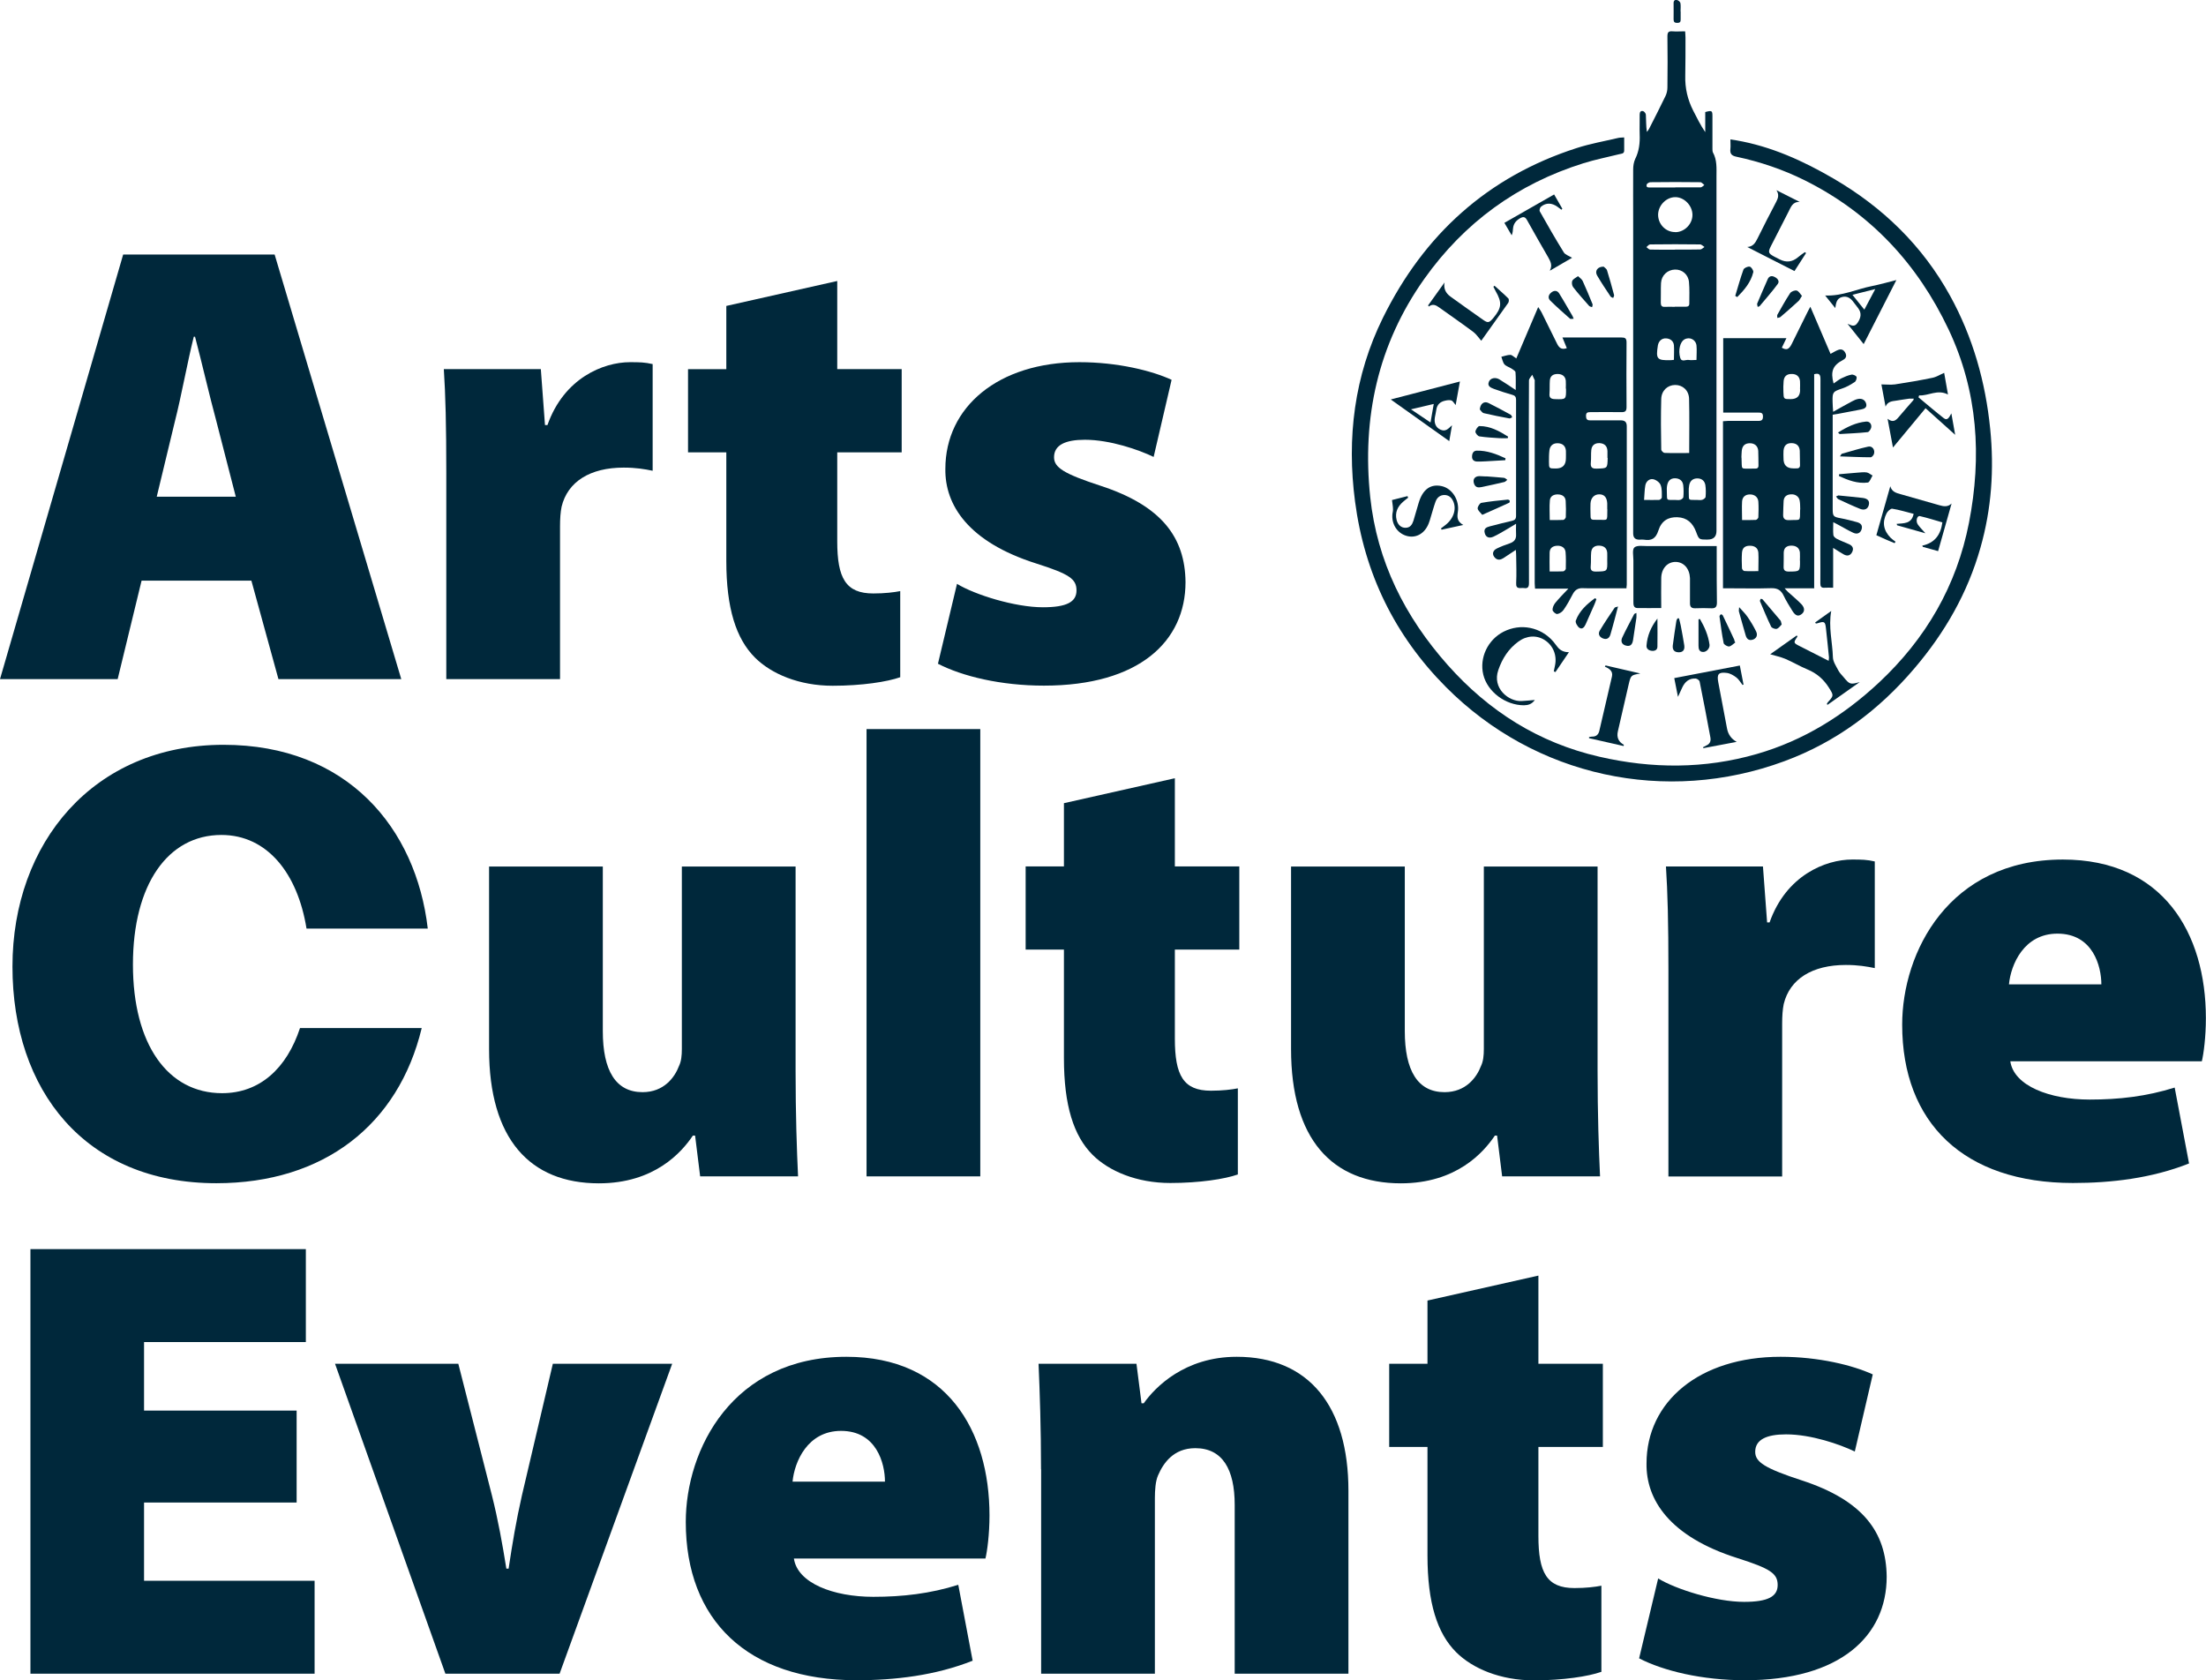
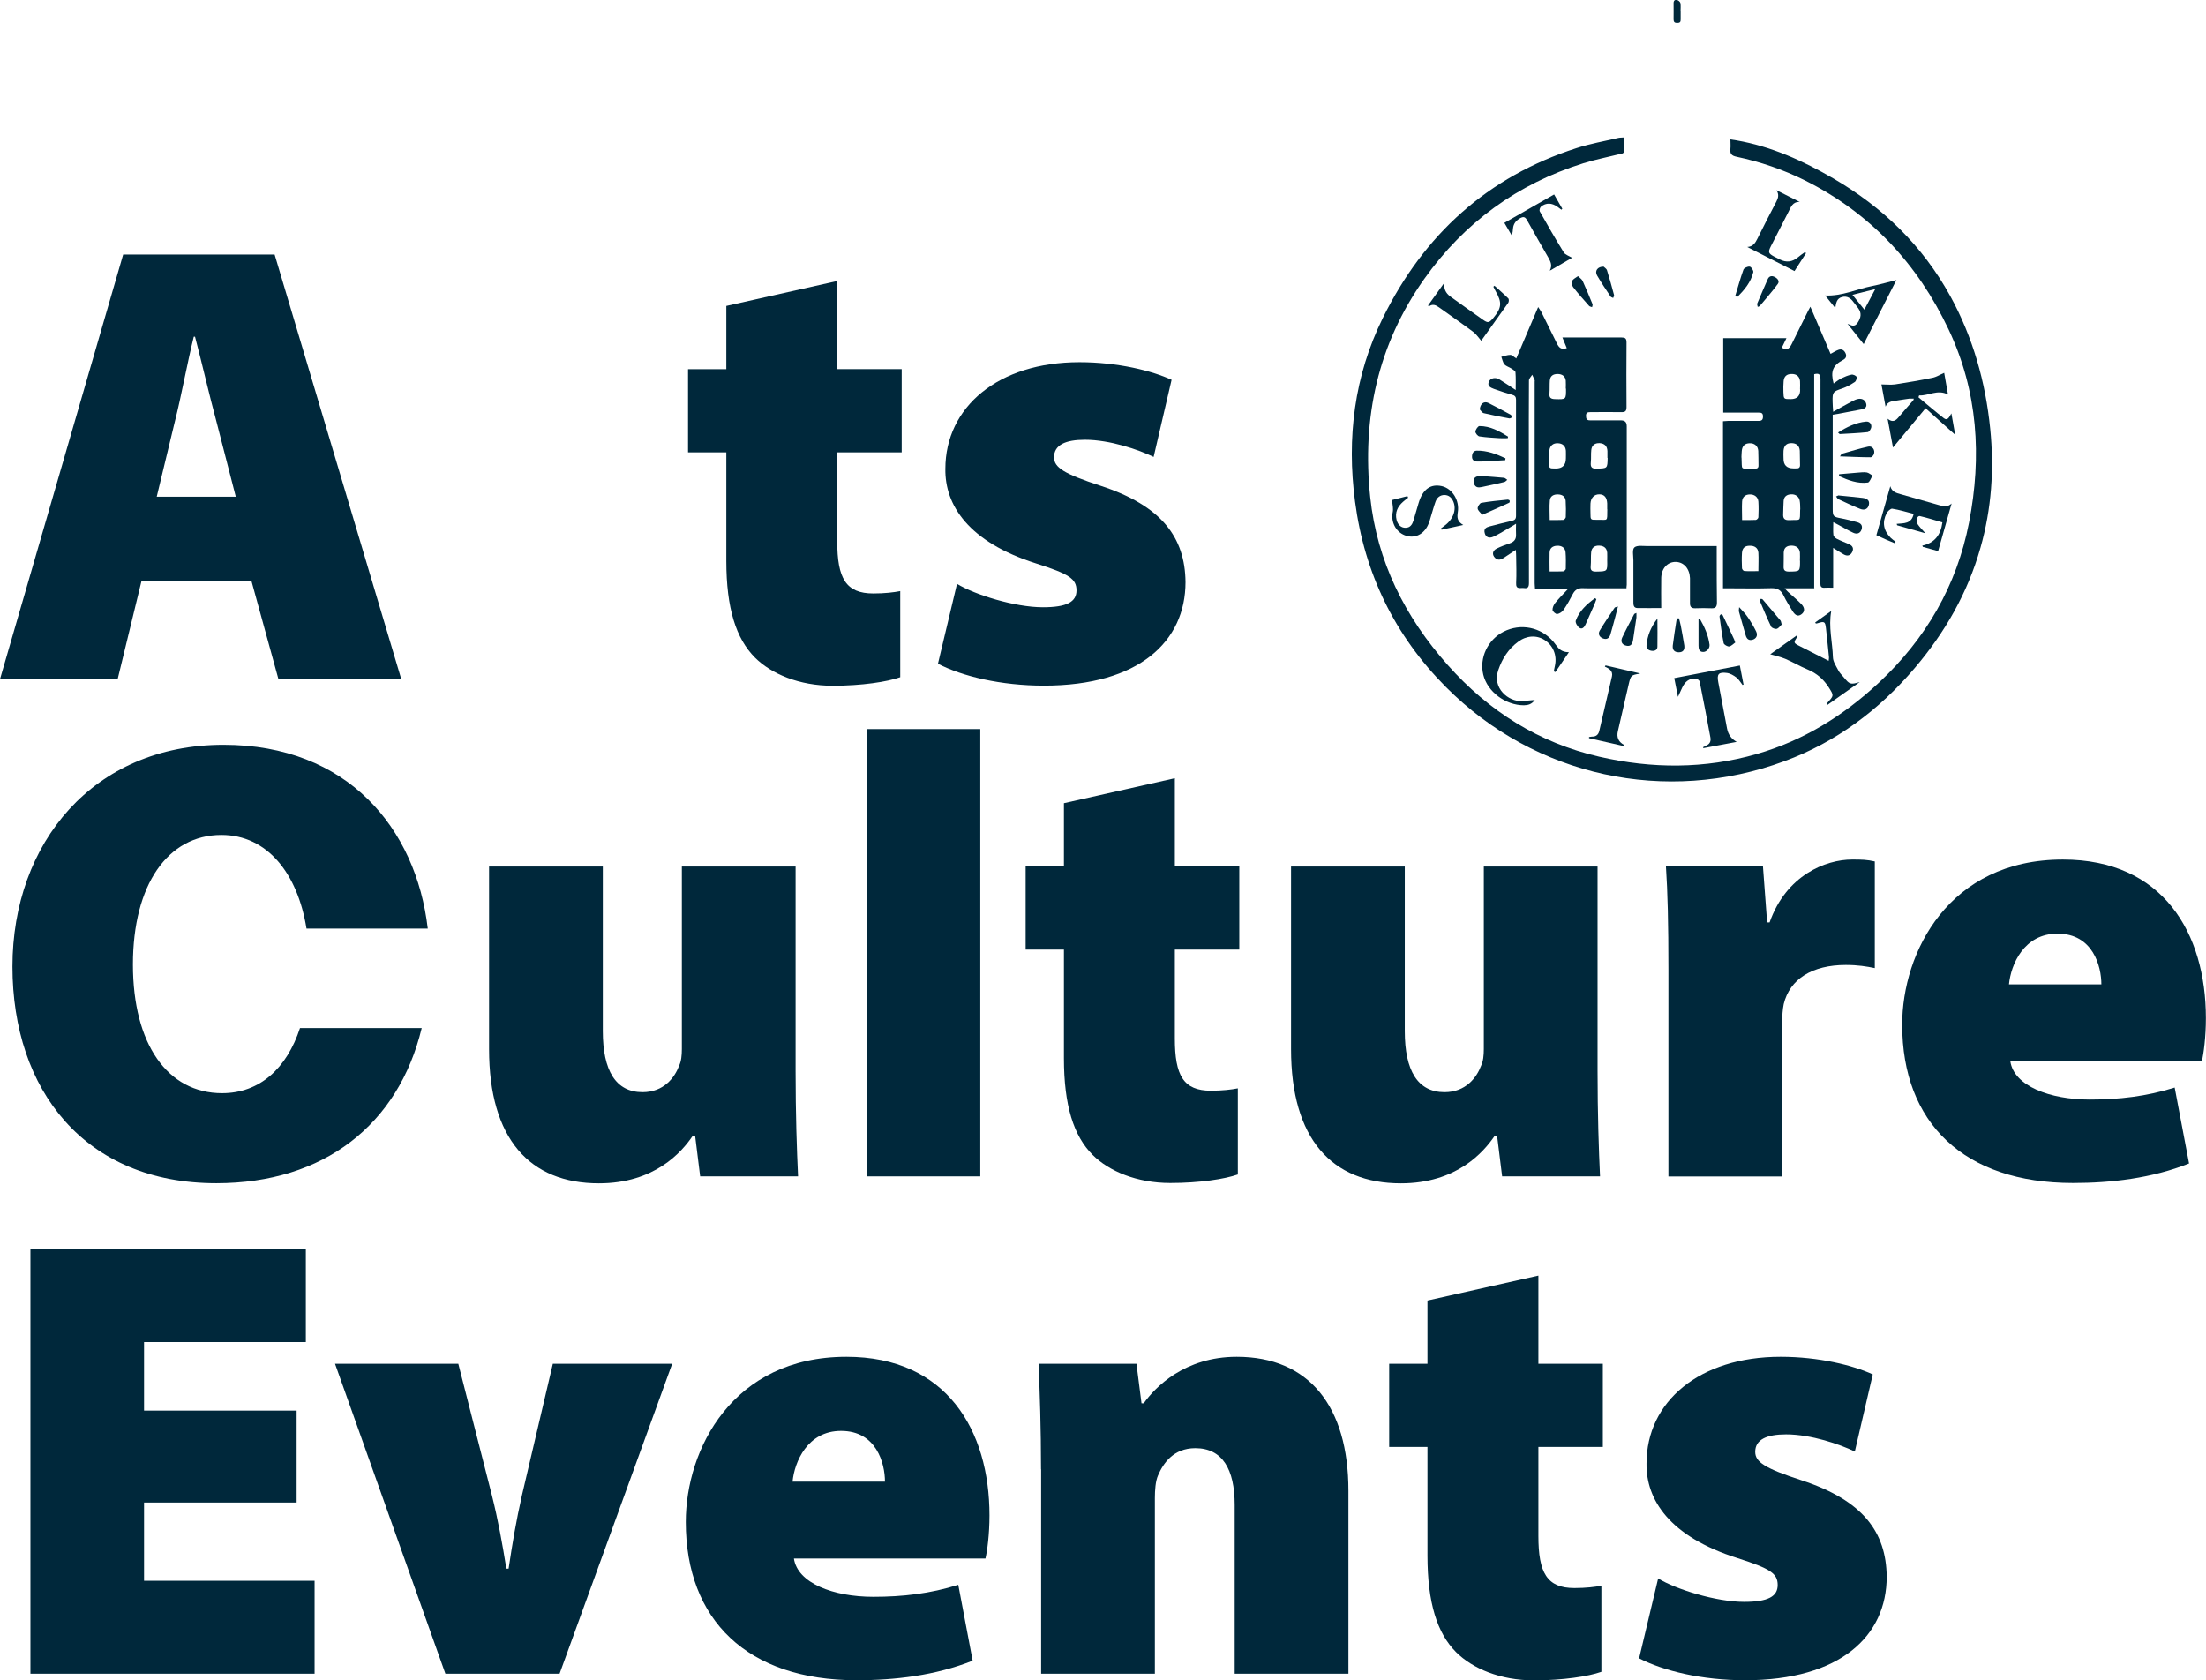
<svg xmlns="http://www.w3.org/2000/svg" id="Layer_2" data-name="Layer 2" viewBox="0 0 196.48 149.66">
  <defs>
    <style> .cls-1 { fill: #00283b; } </style>
  </defs>
  <g id="Layer_19" data-name="Layer 19">
    <g>
      <g>
        <path class="cls-1" d="M144.66,12.26c0,.42,0,.77,0,1.13,.01,.32-.24,.29-.42,.34-1.07,.27-2.16,.48-3.21,.81-5.88,1.84-10.62,5.29-14.18,10.31-4.13,5.83-5.55,12.38-4.81,19.42,.61,5.74,3.09,10.67,6.9,14.96,3.66,4.12,8.11,6.93,13.5,8.17,4.69,1.08,9.38,1.1,14.03-.24,4.16-1.2,7.73-3.42,10.88-6.36,4.17-3.9,6.92-8.61,8.02-14.24,1.15-5.91,.79-11.69-1.81-17.2-2.77-5.86-6.97-10.38-12.82-13.3-1.93-.96-3.97-1.65-6.08-2.1-.44-.09-.59-.27-.54-.7,.03-.26,0-.52,0-.84,.22,.03,.38,.05,.53,.08,3.11,.54,5.93,1.82,8.63,3.39,4.4,2.56,7.94,5.98,10.41,10.46,2.03,3.69,3.15,7.67,3.57,11.85,.36,3.58,.12,7.12-.87,10.59-1.14,4.03-3.17,7.56-5.87,10.73-3.17,3.73-6.98,6.58-11.59,8.28-10.56,3.9-22.2,1.38-30.14-6.6-4.56-4.58-7.26-10.12-8.1-16.52-.75-5.68-.07-11.2,2.48-16.37,3.65-7.4,9.32-12.57,17.25-15.12,1.2-.39,2.46-.61,3.69-.9,.15-.04,.32-.03,.54-.05Z" />
-         <path class="cls-1" d="M150.09,2.8c.01,.21,.03,.38,.03,.55,0,1.13,0,2.27-.02,3.4-.03,1.1,.21,2.13,.71,3.11,.33,.64,.64,1.28,1.07,1.91v-1.79c.59-.16,.64-.13,.64,.37,0,.96,0,1.91,0,2.87,0,.12,0,.25,.04,.35,.38,.68,.32,1.42,.32,2.16,0,10.52,0,21.04,0,31.56q0,.77-.79,.77s-.03,0-.04,0c-.73,0-.73,0-.99-.7-.29-.77-.8-1.26-1.66-1.29-.81-.03-1.42,.31-1.7,1.2-.23,.71-.61,.91-1.28,.8-.13-.02-.26-.01-.4,0-.39,0-.56-.18-.56-.57,0-2.76,0-5.51,0-8.27,0-6.5,0-12.99,0-19.49,0-1.55-.01-3.09,0-4.64,0-.32,.05-.66,.18-.94,.35-.7,.43-1.43,.4-2.19-.02-.59,.01-1.18,0-1.77,0-.22,.09-.36,.31-.3,.1,.03,.23,.2,.24,.31,.03,.5,.01,1,.09,1.54,.07-.09,.15-.18,.2-.28,.49-.97,.99-1.94,1.46-2.92,.11-.23,.17-.5,.17-.76,.02-1.52,.02-3.04,0-4.55,0-.34,.08-.48,.44-.45,.35,.03,.7,0,1.09,0Zm.36,37.57c0-1.65,.03-3.25-.01-4.85-.02-.76-.58-1.24-1.25-1.23-.67,.01-1.21,.5-1.23,1.25-.04,1.5-.03,3,0,4.5,0,.11,.19,.3,.3,.3,.7,.03,1.41,.01,2.2,.01Zm-1.28-13.05h0c.32,0,.65-.01,.97,0,.22,0,.33-.08,.32-.31,0-.63,.03-1.26-.03-1.89-.06-.68-.61-1.13-1.25-1.11-.66,.02-1.2,.51-1.24,1.2-.03,.59,0,1.17-.02,1.76,0,.25,.09,.38,.36,.36,.29-.02,.59,0,.88,0Zm.04-6.64c.83,0,1.55-.74,1.53-1.57-.02-.83-.76-1.57-1.56-1.55-.81,.02-1.51,.77-1.5,1.6,.02,.84,.7,1.52,1.52,1.51Zm-.03,1.55c.75,0,1.5,.01,2.25-.01,.13,0,.25-.14,.38-.22-.13-.08-.26-.23-.39-.23-1.48-.02-2.97-.02-4.45,0-.11,0-.22,.15-.33,.24,.11,.08,.22,.22,.34,.22,.73,.02,1.47,.01,2.2,.01Zm0,22.3c.16,0,.33,.03,.48-.01,.11-.03,.26-.15,.27-.24,.03-.35,.03-.71-.01-1.06-.05-.4-.32-.61-.73-.62-.41,0-.62,.23-.7,.61-.04,.2-.04,.41-.03,.62,.04,.77-.12,.7,.72,.7Zm1.92-12.46c0-.48,.04-.89,0-1.29-.06-.55-.63-.81-1.09-.54-.36,.21-.56,.95-.36,1.63,.12,.41,.5,.15,.75,.19,.21,.04,.43,0,.71,0Zm.03,12.46c.16,0,.33,.03,.48-.01,.12-.04,.29-.16,.3-.26,.03-.35,.03-.71-.02-1.05-.06-.37-.31-.59-.7-.6-.41,0-.66,.21-.74,.61-.04,.2-.05,.41-.04,.61,.04,.75-.14,.7,.72,.7Zm-4.7,0c.51,0,.92,.01,1.33,0,.09,0,.25-.14,.25-.21,0-.38,.03-.79-.11-1.13-.09-.23-.42-.47-.68-.51-.33-.05-.62,.21-.68,.57-.07,.4-.07,.81-.11,1.29Zm2.66-12.47c0-.46,.03-.89,0-1.31-.04-.38-.32-.59-.7-.61-.39-.02-.66,.24-.73,.63-.19,1.21-.08,1.34,1.12,1.31,.09,0,.17-.01,.32-.03Zm.12-15.37c.75,0,1.5,0,2.25,0,.12,0,.23-.14,.34-.21-.12-.09-.24-.25-.35-.25-1.49-.02-2.97-.02-4.46,0-.11,0-.31,.12-.33,.22-.06,.27,.16,.25,.34,.25,.74,0,1.47,0,2.21,0Z" />
        <path class="cls-1" d="M144.89,52.4c-.93,0-1.82,0-2.72,0-.4,0-.8,.01-1.19-.01-.44-.02-.71,.16-.91,.55-.24,.47-.5,.94-.8,1.37-.12,.18-.36,.35-.57,.38-.13,.02-.41-.22-.42-.36-.01-.21,.11-.47,.25-.64,.35-.43,.75-.82,1.16-1.26h-2.97c-.01-.2-.03-.35-.03-.49,0-5.98,0-11.96,0-17.95,0-.04,.02-.09,0-.13-.07-.16-.14-.32-.22-.48-.1,.17-.29,.34-.29,.51-.02,2.34-.01,4.69-.01,7.03,0,3.67,0,7.34,.01,11.01,0,.33-.08,.51-.44,.45-.3-.05-.74,.18-.7-.46,.04-.79,.01-1.59,0-2.39,0-.15-.01-.31-.03-.55-.42,.28-.76,.51-1.12,.74-.24,.15-.5,.2-.73-.03-.29-.29-.23-.64,.15-.83,.37-.18,.76-.33,1.15-.46,.41-.14,.6-.38,.57-.82-.02-.28,0-.56,0-.93-.3,.18-.53,.33-.76,.46-.42,.24-.83,.5-1.27,.7-.39,.17-.67,.03-.76-.33-.11-.4,.15-.52,.46-.6,.66-.17,1.31-.34,1.97-.49,.26-.06,.36-.17,.36-.45,0-3.45,0-6.9,0-10.34,0-.25-.1-.37-.33-.43-.55-.16-1.1-.33-1.64-.53-.28-.11-.63-.24-.44-.66,.14-.31,.57-.4,.92-.19,.48,.29,.94,.61,1.46,.95,0-.55,.02-1.07-.02-1.58,0-.11-.21-.23-.34-.32-.21-.14-.48-.21-.64-.38-.15-.17-.19-.45-.28-.68,.27-.06,.53-.17,.8-.17,.15,0,.3,.17,.53,.32,.64-1.51,1.28-3,1.95-4.58,.13,.2,.23,.33,.3,.47,.46,.92,.92,1.85,1.37,2.77,.17,.35,.38,.6,.88,.42-.12-.3-.24-.58-.39-.95,.2,0,.34,0,.48,0,1.59,0,3.18,0,4.77,0,.33,0,.46,.07,.46,.44-.02,1.92-.01,3.83,0,5.75,0,.37-.11,.47-.48,.46-.91-.02-1.83,0-2.74,0-.24,0-.39,.03-.39,.33,0,.28,.09,.41,.37,.4,.9,0,1.8,0,2.7,0,.39,0,.56,.14,.56,.54,0,4.7,0,9.4,0,14.1,0,.07-.01,.15-.03,.3Zm-1.74-2.5c0-.22,.01-.44,0-.66-.03-.41-.28-.62-.7-.64-.42-.02-.69,.18-.73,.59-.04,.41,0,.82-.04,1.23-.04,.4,.12,.5,.5,.49,.99-.02,.99,0,.97-1.01Zm0-4.54c0-.18,0-.35,0-.53-.03-.53-.26-.79-.69-.8-.45-.01-.77,.3-.8,.82-.02,.29,0,.59,0,.88,0,.57,0,.58,.58,.57,1.02-.02,.9,.22,.92-.94Zm-5.14,.96c.43,0,.83,.01,1.22-.01,.08,0,.22-.15,.23-.24,.02-.48,.02-.97-.01-1.46-.03-.39-.32-.56-.67-.57-.38-.02-.71,.14-.74,.54-.05,.56-.01,1.13-.01,1.74Zm0,4.58c.45,0,.83,.01,1.21-.01,.09,0,.23-.14,.24-.22,.01-.5,.02-1-.02-1.49-.04-.39-.34-.59-.76-.57-.39,.02-.65,.21-.66,.61-.02,.54,0,1.08,0,1.68Zm1.46-10.09c0-.22,.01-.44,0-.66-.03-.42-.29-.66-.72-.67-.41-.02-.7,.21-.75,.64-.04,.33-.04,.67-.04,1.01,0,.6,.01,.6,.61,.6q.9,0,.9-.91Zm3.7-.02c0-.21,0-.41,0-.62-.02-.44-.26-.67-.69-.7-.43-.02-.71,.19-.75,.62-.04,.36,0,.73-.04,1.1-.04,.41,.08,.57,.53,.55,.95-.03,.95,0,.97-.96Zm-3.71-6.18c0-.23,.02-.47,0-.7-.04-.39-.31-.6-.73-.6-.39,0-.66,.17-.69,.58-.03,.38,0,.76-.03,1.14-.04,.38,.1,.51,.49,.52,.99,.03,.99,.04,.98-.94Z" />
        <path class="cls-1" d="M161.6,52.4h-2.65c.15,.16,.22,.25,.31,.33,.39,.36,.8,.69,1.17,1.07,.34,.35,.32,.69,.02,.91-.29,.22-.54,.14-.81-.3-.27-.44-.55-.88-.77-1.34-.23-.49-.54-.69-1.1-.68-1.27,.04-2.53,.01-3.8,.01h-.51v-14.88c.15,0,.3-.03,.45-.03,.9,0,1.8-.01,2.7,0,.3,0,.41-.09,.41-.4,0-.33-.18-.34-.42-.34-1.03,0-2.06,0-3.12,0v-6.63h5.63c-.15,.31-.28,.59-.41,.85,.41,.24,.63,.16,.87-.31,.47-.95,.94-1.9,1.41-2.85,.06-.13,.14-.26,.26-.49,.62,1.45,1.21,2.81,1.8,4.2,.26-.14,.47-.28,.7-.36,.3-.11,.52,.04,.64,.32,.11,.26,.02,.45-.23,.58-.91,.48-1.13,1.01-.84,2.1,.24-.16,.45-.34,.69-.46,.29-.14,.59-.27,.9-.33,.14-.03,.39,.08,.45,.19,.05,.11-.04,.39-.15,.46-.35,.23-.72,.45-1.12,.58-.82,.28-.88,.31-.86,1.17,0,.29,.03,.57,.05,.91,.6-.34,1.14-.64,1.68-.93,.18-.1,.38-.19,.57-.22,.33-.05,.6,.1,.69,.42,.1,.35-.17,.47-.45,.52-.68,.13-1.36,.26-2.04,.39-.14,.03-.29,.04-.49,.08,0,.25,0,.48,0,.71,0,2.56,0,5.13,0,7.69,0,.65,.07,.7,.71,.82,.49,.09,.98,.22,1.46,.35,.32,.09,.52,.28,.4,.65-.11,.33-.39,.46-.75,.29-.45-.21-.88-.47-1.33-.71-.12-.07-.25-.13-.44-.23,0,.43-.03,.8,.01,1.15,.01,.12,.17,.26,.3,.33,.35,.18,.73,.32,1.09,.48,.32,.14,.45,.38,.28,.71-.17,.33-.45,.37-.75,.2-.29-.16-.57-.35-.94-.58v3.55c-.3,0-.53-.02-.76,0-.3,.02-.38-.1-.38-.38,.01-.87,0-1.74,0-2.61,0-5.2,0-10.4,.01-15.6,0-.4-.12-.55-.56-.43v19.04Zm-4.99-1.53c0-.59,.03-1.12,0-1.64-.03-.42-.33-.63-.77-.62-.43,0-.66,.2-.69,.64-.03,.45-.02,.91,0,1.36,0,.09,.13,.25,.21,.25,.41,.03,.81,.01,1.26,.01Zm-1.47-4.55c.45,0,.84,.01,1.24-.01,.08,0,.23-.15,.23-.23,.02-.47,.03-.94,0-1.4-.03-.41-.35-.65-.76-.64-.4,0-.67,.23-.69,.64-.03,.52,0,1.05,0,1.65Zm5.17,3.63c0-.25,.02-.5,0-.75-.05-.4-.34-.61-.78-.6-.4,.01-.64,.19-.66,.61-.01,.41,.01,.82-.01,1.23-.02,.37,.13,.47,.48,.47,.98-.01,.98,0,.98-.96Zm.03-4.57c-.01-.26,0-.53-.05-.79-.06-.36-.39-.59-.78-.56-.37,.02-.62,.2-.65,.59-.03,.38-.02,.76-.04,1.14-.03,.42,.11,.59,.57,.57,1.02-.06,.92,.19,.94-.95Zm-1.49-4.57q-.02,.91,.88,.91c.07,0,.15,0,.22,0,.25,.02,.39-.06,.37-.34-.02-.41,0-.82-.02-1.23-.03-.45-.3-.68-.75-.68-.43,0-.66,.22-.7,.68-.02,.22,0,.44,0,.66Zm-3.74-.06c.06,1.18-.15,.97,.97,.99,.07,0,.15,0,.22,0,.22,.01,.33-.07,.32-.3-.01-.43,0-.86-.02-1.28-.03-.44-.33-.69-.77-.68-.43,.01-.66,.24-.7,.69-.02,.21-.02,.41-.03,.58Zm5.21-6.06c0-.25,.02-.5,0-.75-.05-.43-.33-.64-.76-.63-.42,0-.66,.21-.7,.63-.03,.32-.03,.65-.02,.97,.02,.64,.03,.64,.65,.64q.86,0,.84-.86Z" />
        <path class="cls-1" d="M147.93,54.16c-.74,0-1.41,.01-2.08,0-.38,0-.37-.32-.37-.59,0-1.22,0-2.45,0-3.67,0-.39-.12-.95,.09-1.14,.24-.21,.77-.12,1.18-.12,1.86,0,3.71,0,5.57,0,.17,0,.35,0,.58,0,0,.41,0,.77,0,1.14,0,1.3,0,2.59,.02,3.89,0,.34-.1,.53-.48,.51-.49-.02-.97-.02-1.46,0-.35,.01-.47-.15-.46-.48,0-.65,0-1.3,0-1.94,0-.09,0-.18,0-.27-.04-.85-.55-1.42-1.26-1.44-.73-.01-1.28,.56-1.3,1.43-.02,.87,0,1.74,0,2.68Z" />
        <path class="cls-1" d="M171.51,36.35c-1,1.21-1.95,2.36-2.91,3.51-.14-.76-.3-1.61-.48-2.56,.47,.37,.73,.16,.99-.15,.42-.51,.87-1,1.3-1.5,.02-.02,.02-.05,.04-.14-.15,0-.28-.01-.41,0-.39,.05-.79,.12-1.18,.18-.36,.05-.74,.08-.92,.53-.13-.7-.26-1.39-.37-1.98,.42,0,.81,.05,1.2,0,1.12-.17,2.24-.36,3.35-.59,.35-.07,.67-.28,1.04-.44,.1,.56,.22,1.23,.34,1.93-.94-.49-1.73,.13-2.57,.08-.02,.06-.04,.11-.06,.17,.75,.62,1.49,1.26,2.26,1.86,.32,.25,.48-.08,.67-.43,.12,.68,.22,1.24,.34,1.91-.91-.82-1.74-1.56-2.64-2.37Z" />
        <path class="cls-1" d="M157.66,58.28c.75-.53,1.56-1.1,2.37-1.68,.04,.06,.07,.09,.06,.1-.37,.55-.37,.56,.22,.86,.84,.43,1.68,.85,2.56,1.3,.01-.13,.04-.22,.03-.31-.09-.86-.17-1.73-.27-2.59-.07-.6-.14-.64-.74-.45-.05,.02-.11,.02-.16,.03-.02-.03-.04-.07-.06-.1,.46-.33,.92-.66,1.43-1.02-.26,1.43,.11,2.77,.15,4.13,.01,.39,.29,.79,.48,1.16,.11,.22,.3,.4,.46,.59,.55,.67,.61,.69,1.45,.45-.96,.68-1.92,1.36-2.87,2.03-.02-.02-.04-.05-.06-.07,.02-.05,.04-.1,.07-.14,.56-.62,.55-.62,.12-1.31-.47-.75-1.09-1.29-1.91-1.63-.68-.28-1.31-.66-1.99-.95-.43-.18-.9-.27-1.35-.41Z" />
        <path class="cls-1" d="M136.7,62.35c-.28,.39-.61,.46-.97,.47-1.64,0-3.25-1.2-3.62-2.73-.36-1.5,.4-3.1,1.8-3.82,1.53-.78,3.33-.42,4.45,.89,.12,.15,.24,.3,.35,.45q.37,.49,1.03,.48c-.42,.62-.81,1.19-1.2,1.77-.05-.02-.1-.04-.15-.06,.04-.18,.08-.35,.11-.53,.19-.91-.17-1.78-.92-2.26-.72-.46-1.61-.41-2.36,.15-.87,.64-1.42,1.5-1.77,2.52-.57,1.63,.93,2.83,2.08,2.76,.36-.02,.71-.05,1.15-.09Z" />
        <path class="cls-1" d="M154.96,59.28c.12,.6,.22,1.15,.33,1.7-.03,0-.06,.02-.09,.03-.18-.22-.32-.49-.54-.66-.25-.19-.55-.37-.85-.41-.75-.1-.91,.11-.77,.83,.26,1.37,.52,2.75,.78,4.12q.15,.8,.86,1.19c-1.02,.19-1.99,.37-2.97,.56,0-.03-.02-.05-.03-.08,.09-.05,.19-.1,.28-.15,.32-.13,.44-.38,.38-.71-.31-1.66-.62-3.33-.96-4.99-.02-.11-.22-.26-.35-.27-.59-.04-.96,.29-1.2,.8-.11,.24-.22,.47-.38,.83-.12-.62-.22-1.12-.33-1.67,1.97-.38,3.88-.75,5.84-1.12Z" />
        <path class="cls-1" d="M173.82,44.85c-.39,1.39-.79,2.79-1.2,4.24-.48-.14-.92-.26-1.36-.38-.02-.04-.03-.07-.05-.11,1.1-.24,1.64-.95,1.79-2.07-.65-.19-1.32-.4-2-.56-.25-.06-.4,.43-.19,.74,.17,.25,.39,.46,.68,.79-.91-.26-1.72-.48-2.52-.71-.01-.04-.03-.09-.04-.13,.62-.06,1.33,.02,1.51-.89-.64-.16-1.27-.36-1.91-.46-.14-.02-.41,.23-.5,.41-.41,.8-.28,1.53,.36,2.18,.13,.13,.29,.24,.44,.35-.03,.04-.06,.09-.09,.13-.26-.11-.51-.21-.76-.32-.27-.12-.53-.24-.86-.39,.42-1.46,.83-2.91,1.24-4.36,.14,.5,.53,.6,.93,.71,1.15,.32,2.3,.65,3.44,.98,.39,.11,.75,.18,1.1-.16Z" />
        <path class="cls-1" d="M146.06,60c-.79,.13-.81,.15-1,.96-.32,1.39-.64,2.78-.96,4.17q-.19,.81,.53,1.21s-.02,.07-.02,.11c-1.03-.23-2.06-.47-3.08-.7,0-.03,0-.06,0-.1,.09-.01,.18-.04,.27-.04,.35,.01,.56-.17,.64-.49,.38-1.62,.76-3.24,1.13-4.86,.11-.48-.23-.71-.63-.88,.02-.04,.04-.07,.06-.11,1.02,.24,2.05,.48,3.07,.71Z" />
        <path class="cls-1" d="M125.42,44.33c-.15,.12-.32,.24-.46,.37-.49,.43-.73,.96-.57,1.61,.11,.44,.41,.71,.8,.7,.41,0,.59-.29,.7-.63,.16-.52,.3-1.05,.46-1.57,.36-1.22,1.06-1.73,2.06-1.51,.94,.21,1.61,1.27,1.43,2.34-.07,.45-.05,.82,.49,1.12-.72,.16-1.33,.29-1.93,.42-.02-.04-.04-.07-.06-.11,.11-.09,.23-.17,.34-.26,.76-.56,1.06-1.41,.77-2.12-.15-.36-.4-.59-.79-.6-.4,0-.67,.23-.8,.59-.16,.44-.28,.9-.42,1.35-.06,.2-.11,.4-.19,.59-.34,.87-1.07,1.31-1.86,1.14-.84-.18-1.42-.95-1.38-1.86,0-.18,.07-.35,.06-.53,0-.25-.05-.49-.09-.83,.39-.1,.88-.22,1.38-.35,.02,.04,.04,.08,.05,.12Z" />
        <path class="cls-1" d="M138.04,24.09c.24-.44,.07-.78-.13-1.14-.64-1.11-1.28-2.22-1.9-3.34-.16-.28-.3-.34-.59-.19-.38,.21-.62,.49-.66,.93-.02,.19-.02,.38-.12,.61-.21-.35-.41-.7-.65-1.11,1.48-.85,2.93-1.68,4.43-2.53,.25,.44,.49,.86,.73,1.27-.03,.03-.06,.06-.08,.09-.12-.09-.23-.18-.35-.26-.5-.36-1.01-.38-1.46-.02-.1,.08-.17,.32-.12,.42,.69,1.23,1.4,2.46,2.14,3.66,.13,.21,.46,.31,.74,.48-.64,.37-1.3,.76-1.96,1.14Z" />
-         <path class="cls-1" d="M129.32,37.9c-.08,.47-.17,.94-.24,1.39-1.73-1.23-3.44-2.45-5.21-3.71,2.09-.54,4.11-1.07,6.16-1.6-.11,.63-.24,1.35-.38,2.1-.15-.17-.24-.36-.38-.41-.16-.06-.38-.02-.56,.02-.42,.09-.71,.33-.78,.79-.03,.23-.09,.46-.13,.69-.09,.53,.09,.92,.5,1.1,.46,.21,.7-.09,1.01-.38Zm-1.62-1.92c-.7,.17-1.3,.31-2.03,.48,.64,.43,1.16,.78,1.74,1.17,.1-.59,.19-1.07,.29-1.66Z" />
        <path class="cls-1" d="M168.91,24.93c-.99,1.94-1.95,3.81-2.92,5.72-.46-.59-.95-1.2-1.44-1.81,.33,.13,.61,.34,.9-.09,.32-.48,.36-.88,.05-1.3-.13-.18-.27-.35-.4-.52-.26-.36-.58-.6-1.05-.47-.46,.13-.52,.51-.59,.98-.29-.36-.58-.72-.9-1.12,1.51,.07,2.8-.57,4.17-.84,.71-.14,1.42-.35,2.19-.54Zm-1.9,.82c-.73,.18-1.34,.34-2.02,.51,.38,.47,.69,.86,1.06,1.32,.33-.62,.62-1.17,.97-1.83Z" />
        <path class="cls-1" d="M159.82,24.14c-1.43-.73-2.82-1.44-4.2-2.14,.52-.03,.72-.37,.91-.75,.55-1.11,1.11-2.21,1.69-3.31,.17-.33,.24-.63,0-1,.69,.35,1.39,.7,2.08,1.05-.65-.04-.79,.46-1.01,.88-.53,1.02-1.05,2.04-1.57,3.07-.26,.52-.22,.63,.29,.91,.17,.09,.34,.17,.51,.26,.57,.29,1.11,.23,1.6-.18,.2-.17,.42-.32,.63-.47,.04,.03,.07,.06,.11,.08-.33,.52-.66,1.03-1.03,1.6Z" />
        <path class="cls-1" d="M127.19,27.21c.49-.68,.98-1.37,1.47-2.05q-.14,.78,.53,1.26c.96,.69,1.91,1.37,2.88,2.05,.45,.32,.56,.29,.92-.13,.77-.92,.81-1.39,.21-2.43-.07-.12-.13-.25-.19-.37,.03-.03,.07-.06,.1-.09,.41,.37,.84,.74,1.23,1.13,.07,.07,.06,.31-.01,.4-.81,1.15-1.63,2.3-2.4,3.37-.25-.28-.43-.57-.69-.77-1-.75-2.03-1.46-3.05-2.19-.29-.21-.58-.36-.93-.09-.02-.03-.04-.06-.06-.09Z" />
-         <path class="cls-1" d="M160.5,26.34c-.14,.21-.2,.37-.31,.47-.53,.49-1.07,.96-1.62,1.43-.06,.05-.18,.05-.27,.08,0-.09-.03-.21,0-.28,.37-.65,.73-1.31,1.14-1.93,.1-.15,.41-.27,.58-.23,.18,.04,.31,.29,.46,.46Z" />
-         <path class="cls-1" d="M140.17,28.39c-.14,0-.27,.04-.33,0-.6-.53-1.19-1.05-1.76-1.61-.24-.24-.17-.52,.09-.73,.25-.2,.52-.19,.69,.07,.42,.67,.81,1.37,1.21,2.05,.02,.04,.03,.08,.09,.22Z" />
+         <path class="cls-1" d="M140.17,28.39Z" />
        <path class="cls-1" d="M154.9,54.08c.31,.35,.56,.59,.75,.87,.28,.41,.54,.84,.76,1.29,.17,.35,.02,.64-.31,.74-.35,.1-.53-.08-.62-.39-.21-.71-.4-1.41-.6-2.12-.02-.07,0-.16,.02-.39Z" />
        <path class="cls-1" d="M145.75,54.6c0,.17,.01,.29,0,.41-.1,.67-.2,1.33-.3,2-.07,.43-.26,.58-.61,.5-.4-.09-.5-.39-.36-.71,.33-.71,.71-1.4,1.07-2.1,.02-.04,.09-.05,.19-.1Z" />
        <path class="cls-1" d="M140.55,24.6c.17,.16,.34,.27,.41,.42,.31,.68,.6,1.38,.88,2.07,.03,.07-.02,.18-.04,.27-.09-.04-.2-.05-.26-.11-.49-.55-.98-1.1-1.43-1.68-.1-.13-.14-.41-.07-.56,.07-.16,.29-.25,.5-.41Z" />
        <path class="cls-1" d="M163.75,44.13c.78,.08,1.46,.14,2.15,.22,.46,.06,.63,.27,.55,.62-.08,.36-.38,.52-.79,.35-.65-.26-1.29-.56-1.93-.86-.08-.04-.13-.16-.2-.24,.1-.04,.2-.09,.22-.1Z" />
        <path class="cls-1" d="M149.54,55.07c.05,.22,.12,.44,.16,.66,.11,.58,.22,1.16,.31,1.74,.06,.42-.11,.62-.47,.63-.39,0-.6-.19-.55-.62,.09-.73,.21-1.46,.32-2.18,.01-.08,.07-.15,.1-.22,.04,0,.09,0,.13,0Z" />
        <path class="cls-1" d="M132.02,45.86c-.16-.21-.39-.38-.41-.57-.01-.16,.19-.48,.33-.5,.78-.14,1.57-.21,2.35-.29,.06,0,.15,.04,.17,.09,.02,.05,0,.17-.04,.19-.77,.35-1.54,.7-2.41,1.08Z" />
        <path class="cls-1" d="M134.29,39.03c-.24,0-.48,.01-.72,0-.6-.04-1.21-.07-1.8-.16-.15-.02-.37-.29-.36-.43,.02-.18,.23-.49,.36-.49,.97,0,1.77,.45,2.55,.94-.01,.05-.02,.09-.03,.14Z" />
        <path class="cls-1" d="M142.19,53.35c-.06,.17-.11,.34-.19,.51-.25,.58-.51,1.16-.77,1.74-.11,.25-.3,.49-.56,.32-.18-.12-.38-.48-.32-.64,.32-.88,.99-1.47,1.71-2,.04,.03,.08,.05,.12,.08Z" />
        <path class="cls-1" d="M158.69,55.62c-.12,.12-.26,.33-.44,.39-.14,.04-.44-.07-.5-.19-.36-.74-.67-1.5-.99-2.25-.02-.06,.01-.16,.05-.22,.01-.02,.15,0,.18,.04,.53,.62,1.06,1.25,1.59,1.88,.05,.06,.05,.16,.11,.36Z" />
        <path class="cls-1" d="M154.56,57.22c-.18,.13-.36,.33-.55,.36-.15,.02-.46-.16-.49-.29-.16-.79-.26-1.59-.37-2.38,0-.06,.06-.15,.12-.19,.02-.02,.14,.04,.17,.09,.35,.72,.69,1.45,1.03,2.18,.02,.04,.01,.09,.02,.13,.02,.03,.05,.07,.07,.1Z" />
        <path class="cls-1" d="M156.55,27.33c-.02-.12-.07-.23-.04-.3,.31-.73,.62-1.46,.94-2.18,.12-.26,.35-.31,.59-.19,.26,.12,.49,.37,.3,.63-.5,.68-1.07,1.32-1.61,1.97-.02,.03-.08,.03-.19,.08Z" />
        <path class="cls-1" d="M132.37,42.43c.44,.04,1.01,.07,1.58,.13,.11,.01,.2,.12,.3,.18-.08,.06-.16,.16-.25,.19-.67,.16-1.35,.31-2.02,.45-.28,.06-.56,.07-.69-.29-.14-.39,.05-.67,.47-.68,.16,0,.32,.01,.62,.03Z" />
        <path class="cls-1" d="M131.8,36.48c.04-.53,.38-.77,.76-.59,.67,.33,1.33,.69,1.99,1.05,.07,.04,.09,.15,.14,.23-.09,.03-.18,.11-.25,.1-.76-.14-1.53-.29-2.29-.47-.15-.04-.27-.25-.34-.32Z" />
        <path class="cls-1" d="M144.11,54.02c-.12,.45-.2,.78-.29,1.11-.13,.47-.25,.94-.39,1.4-.1,.32-.32,.46-.65,.34-.34-.13-.47-.41-.29-.71,.41-.69,.87-1.36,1.32-2.03,.02-.04,.1-.04,.3-.11Z" />
        <path class="cls-1" d="M163.7,38.53c.8-.5,1.59-.89,2.5-.98,.3-.03,.49,.2,.47,.47-.01,.17-.19,.45-.32,.47-.83,.09-1.66,.12-2.49,.17-.02,0-.04-.03-.15-.13Z" />
        <path class="cls-1" d="M134.07,40.99c-.58,.03-1.15,.07-1.73,.1-.26,.01-.53,.03-.79,.02-.27-.01-.45-.16-.44-.44,0-.27,.11-.52,.41-.53,.92-.02,1.76,.3,2.57,.68l-.02,.17Z" />
        <path class="cls-1" d="M163.88,40.65c.1-.14,.12-.21,.16-.23,.79-.22,1.57-.47,2.36-.64,.37-.08,.63,.31,.5,.67-.04,.12-.19,.28-.29,.28-.88,0-1.77-.05-2.74-.08Z" />
        <path class="cls-1" d="M142.83,23.75c.06,.07,.25,.17,.3,.32,.23,.73,.43,1.47,.63,2.21,.02,.07-.05,.17-.08,.26-.08-.04-.2-.07-.24-.14-.41-.61-.82-1.23-1.19-1.86-.23-.4,.03-.8,.59-.79Z" />
        <path class="cls-1" d="M163.8,42.24c.54-.05,1.09-.1,1.63-.14,.28-.02,.56-.06,.83-.02,.18,.03,.34,.18,.52,.28-.14,.22-.26,.6-.42,.62-.92,.12-1.76-.21-2.57-.58,0-.05,0-.11,.01-.16Z" />
        <path class="cls-1" d="M154.55,26.36c.24-.78,.45-1.57,.73-2.34,.05-.15,.38-.3,.56-.27,.14,.02,.35,.35,.32,.49-.22,.91-.8,1.58-1.43,2.22-.06-.03-.12-.07-.17-.1Z" />
        <path class="cls-1" d="M147.62,55.08c0,.92,.02,1.72,0,2.52,0,.28-.22,.4-.5,.37-.28-.03-.5-.19-.47-.48,.07-.86,.38-1.63,.98-2.41Z" />
        <path class="cls-1" d="M151.41,55.14c.41,.71,.74,1.45,.85,2.28,.04,.32-.26,.66-.57,.65-.36,0-.41-.29-.41-.56,0-.78,0-1.56,0-2.35,.04,0,.09-.01,.13-.02Z" />
        <path class="cls-1" d="M149.69,1.03c0,.23,0,.47,0,.7,.01,.23-.08,.31-.31,.31-.22,0-.32-.08-.32-.31,0-.48,.01-.97,0-1.45,0-.24,.13-.33,.33-.27,.11,.03,.26,.16,.28,.27,.04,.24,.01,.5,.01,.74,0,0,0,0,0,0Z" />
      </g>
      <g>
        <path class="cls-1" d="M12.61,51.72l-2.13,8.77H0L10.97,22.67h13.49l11.28,37.82h-10.94l-2.41-8.77H12.61Zm8.39-7.48l-1.75-6.8c-.58-2.13-1.29-5.22-1.88-7.45h-.11c-.56,2.23-1.12,5.34-1.67,7.49l-1.63,6.76h7.04Z" />
-         <path class="cls-1" d="M39.75,42.19c0-4.39-.07-7.01-.22-9.31h8.64l.37,4.98h.22c1.47-4.18,4.97-5.6,7.35-5.6,.9,0,1.3,.01,2.02,.17v9.5c-.73-.15-1.5-.28-2.58-.28-2.99,0-4.99,1.25-5.53,3.48-.1,.48-.14,1.08-.14,1.73v13.63h-10.13v-18.29Z" />
        <path class="cls-1" d="M74.57,25.04v7.84h5.74v7.41h-5.74v7.93c0,3.28,.76,4.64,3.21,4.64,1.02,0,1.84-.1,2.4-.21v7.67c-1.16,.41-3.42,.76-6.02,.76-2.97,0-5.46-1.05-6.92-2.51-1.68-1.68-2.55-4.39-2.55-8.6v-9.68h-3.41v-7.41h3.41v-5.63l9.87-2.22Z" />
        <path class="cls-1" d="M85.23,52c1.58,.97,5.16,2.09,7.66,2.09,2.13,0,2.99-.48,2.99-1.5s-.63-1.46-3.59-2.4c-6.06-1.92-8.14-5.22-8.09-8.43,0-5.5,4.7-9.5,11.94-9.5,3.41,0,6.45,.76,8.21,1.57l-1.6,6.87c-1.32-.64-3.89-1.53-6.12-1.53-1.73,0-2.75,.46-2.75,1.56,0,.91,.87,1.47,4.15,2.54,5.44,1.78,7.52,4.6,7.56,8.58,0,5.26-4.11,9.22-12.61,9.22-3.84,0-7.27-.83-9.44-1.95l1.7-7.13Z" />
        <path class="cls-1" d="M70.86,95.38c0,3.89,.11,7.06,.22,9.4h-8.72l-.45-3.63h-.2c-1,1.49-3.42,4.25-8.37,4.25-6.16,0-9.78-3.97-9.78-11.95v-16.27h10.13v14.66c0,3.52,1.15,5.44,3.54,5.44,1.89,0,2.86-1.3,3.25-2.34,.2-.41,.25-.93,.25-1.5v-16.26h10.13v18.21Z" />
        <path class="cls-1" d="M77.18,64.94h10.13v39.84h-10.13v-39.84Z" />
        <path class="cls-1" d="M104.64,69.33v7.84h5.74v7.41h-5.74v7.93c0,3.28,.76,4.64,3.21,4.64,1.02,0,1.84-.1,2.4-.21v7.67c-1.16,.41-3.42,.76-6.02,.76-2.97,0-5.46-1.05-6.92-2.51-1.68-1.68-2.55-4.39-2.55-8.6v-9.68h-3.41v-7.41h3.41v-5.63l9.87-2.22Z" />
        <path class="cls-1" d="M142.29,95.38c0,3.89,.11,7.06,.22,9.4h-8.72l-.45-3.63h-.2c-1,1.49-3.42,4.25-8.37,4.25-6.16,0-9.78-3.97-9.78-11.95v-16.27h10.13v14.66c0,3.52,1.15,5.44,3.54,5.44,1.89,0,2.86-1.3,3.25-2.34,.2-.41,.25-.93,.25-1.5v-16.26h10.13v18.21Z" />
        <path class="cls-1" d="M148.6,86.49c0-4.39-.07-7.01-.22-9.31h8.64l.37,4.98h.22c1.47-4.18,4.97-5.6,7.35-5.6,.9,0,1.3,.01,2.02,.17v9.5c-.73-.15-1.5-.28-2.58-.28-2.99,0-4.99,1.25-5.53,3.48-.1,.48-.14,1.08-.14,1.73v13.63h-10.13v-18.29Z" />
        <path class="cls-1" d="M179.05,94.53c.32,2.19,3.51,3.41,7.07,3.41,2.61,0,5.06-.28,7.57-1.07l1.28,6.76c-3.32,1.32-6.93,1.74-10.34,1.74-9.72,0-15.21-5.36-15.21-14.1,0-6.44,4.14-14.71,14.31-14.71,8.92,0,12.74,6.55,12.74,14.13,0,1.68-.2,3.17-.36,3.84h-17.06Zm8.11-6.85c0-1.6-.74-4.52-3.91-4.52-2.99,0-4.15,2.75-4.32,4.52h8.23Z" />
        <path class="cls-1" d="M26.43,133.83H12.83v6.97h15.19v8.28H2.71v-37.82H27.24v8.28H12.83v6.1h13.59v8.19Z" />
        <path class="cls-1" d="M40.82,121.47l2.99,11.71c.56,2.23,.94,4.36,1.29,6.54h.2c.34-2.27,.67-4.24,1.19-6.54l2.75-11.71h10.63l-10.03,27.61h-10.17l-9.83-27.61h10.98Z" />
        <path class="cls-1" d="M70.71,138.82c.32,2.19,3.51,3.41,7.07,3.41,2.61,0,5.06-.28,7.57-1.07l1.28,6.76c-3.32,1.32-6.93,1.74-10.34,1.74-9.72,0-15.21-5.36-15.21-14.1,0-6.44,4.14-14.71,14.31-14.71,8.92,0,12.74,6.55,12.74,14.13,0,1.68-.2,3.17-.36,3.84h-17.06Zm8.11-6.85c0-1.6-.74-4.52-3.91-4.52-2.99,0-4.15,2.75-4.32,4.52h8.23Z" />
        <path class="cls-1" d="M92.72,130.87c0-3.68-.11-6.85-.22-9.4h8.72l.45,3.52h.2c1.01-1.43,3.65-4.14,8.28-4.14,6.42,0,9.95,4.39,9.95,11.94v16.29h-10.13v-15.04c0-3.17-1.09-5.05-3.51-5.05-1.96,0-2.86,1.36-3.32,2.43-.22,.5-.28,1.29-.28,2.03v15.63h-10.13v-18.21Z" />
        <path class="cls-1" d="M137.02,113.63v7.84h5.74v7.41h-5.74v7.93c0,3.28,.76,4.64,3.21,4.64,1.02,0,1.84-.1,2.4-.21v7.67c-1.16,.41-3.42,.76-6.02,.76-2.97,0-5.46-1.05-6.92-2.51-1.68-1.68-2.55-4.39-2.55-8.6v-9.68h-3.41v-7.41h3.41v-5.63l9.87-2.22Z" />
        <path class="cls-1" d="M147.68,140.59c1.58,.97,5.16,2.09,7.66,2.09,2.13,0,2.99-.48,2.99-1.5s-.63-1.46-3.59-2.4c-6.06-1.92-8.14-5.22-8.09-8.43,0-5.5,4.7-9.5,11.94-9.5,3.41,0,6.45,.76,8.21,1.57l-1.6,6.87c-1.32-.64-3.89-1.53-6.12-1.53-1.73,0-2.75,.46-2.75,1.56,0,.91,.87,1.47,4.15,2.54,5.44,1.78,7.52,4.6,7.56,8.58,0,5.26-4.11,9.22-12.61,9.22-3.84,0-7.27-.83-9.44-1.95l1.7-7.13Z" />
        <path class="cls-1" d="M26.72,91.57c-1.18,3.58-3.57,5.8-6.94,5.8-4.84,0-7.94-4.35-7.94-11.46s3.1-11.54,7.88-11.54c4.09,0,6.79,3.43,7.58,8.34h10.8c-1.04-8.94-7.15-16.37-18.19-16.37-11.59,0-18.8,8.74-18.8,19.75s6.44,19.3,18.16,19.3c9.58,0,16.22-5.22,18.29-13.82h-10.86Z" />
      </g>
    </g>
  </g>
</svg>